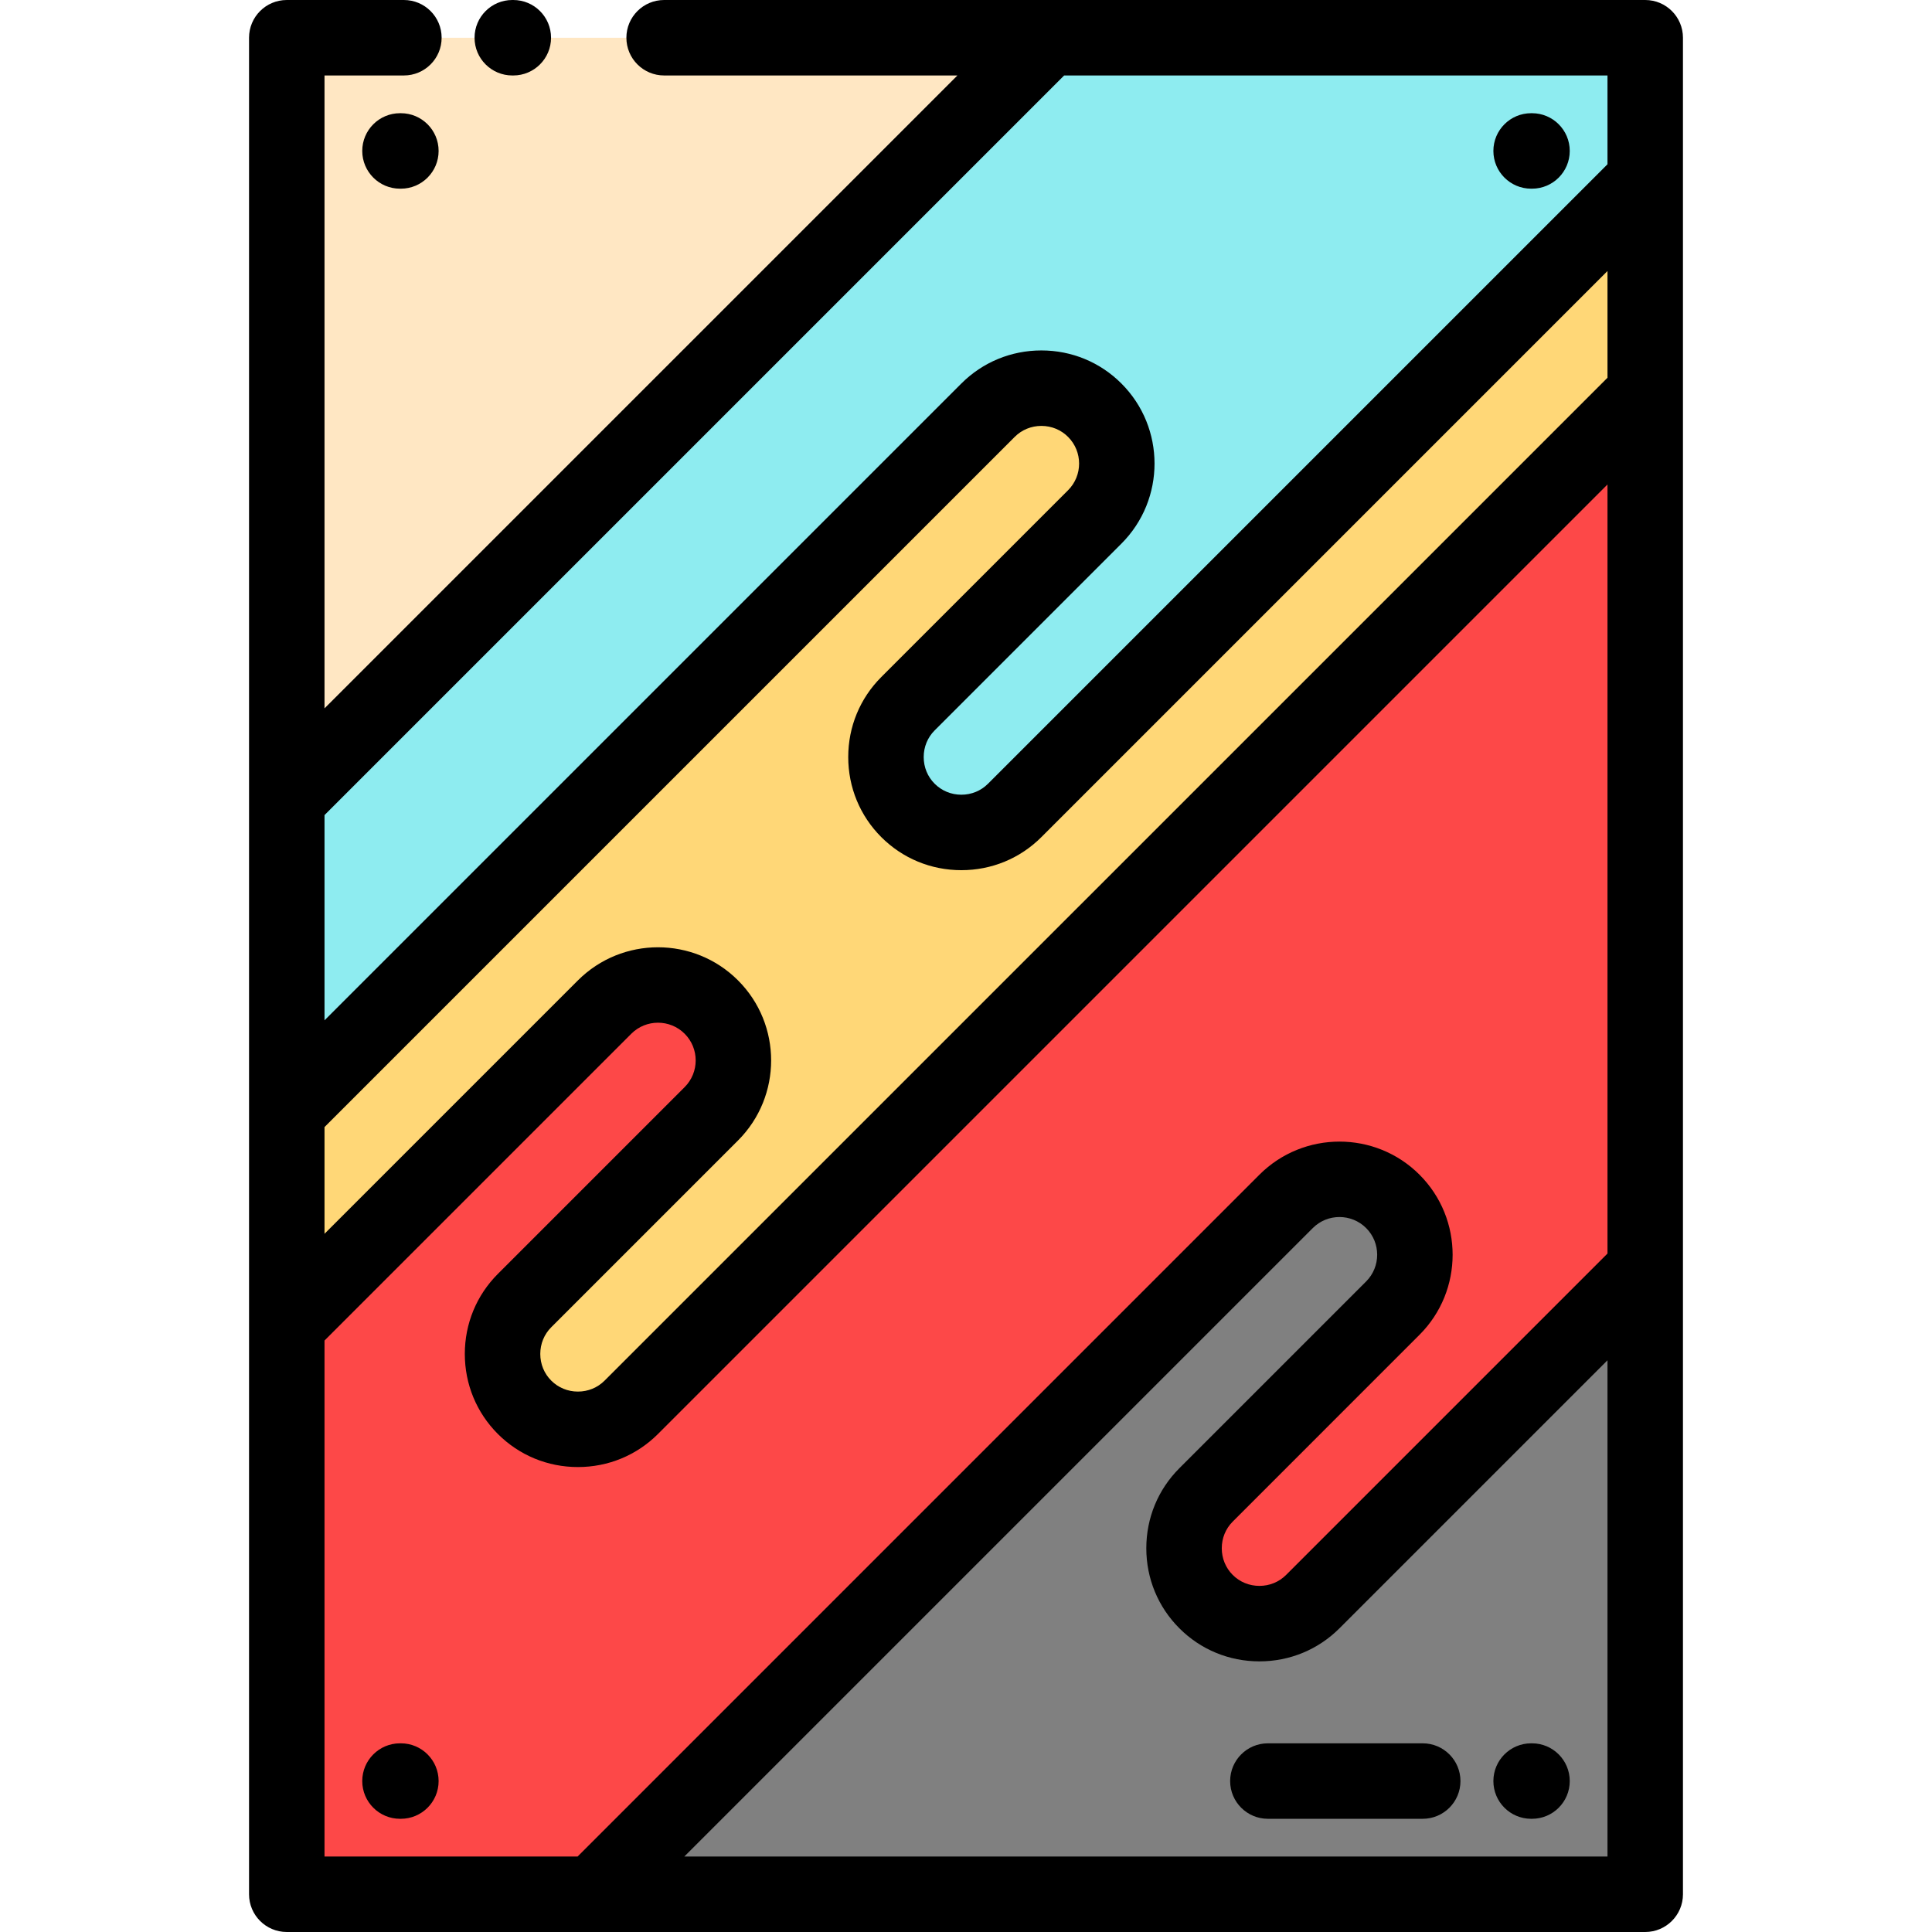
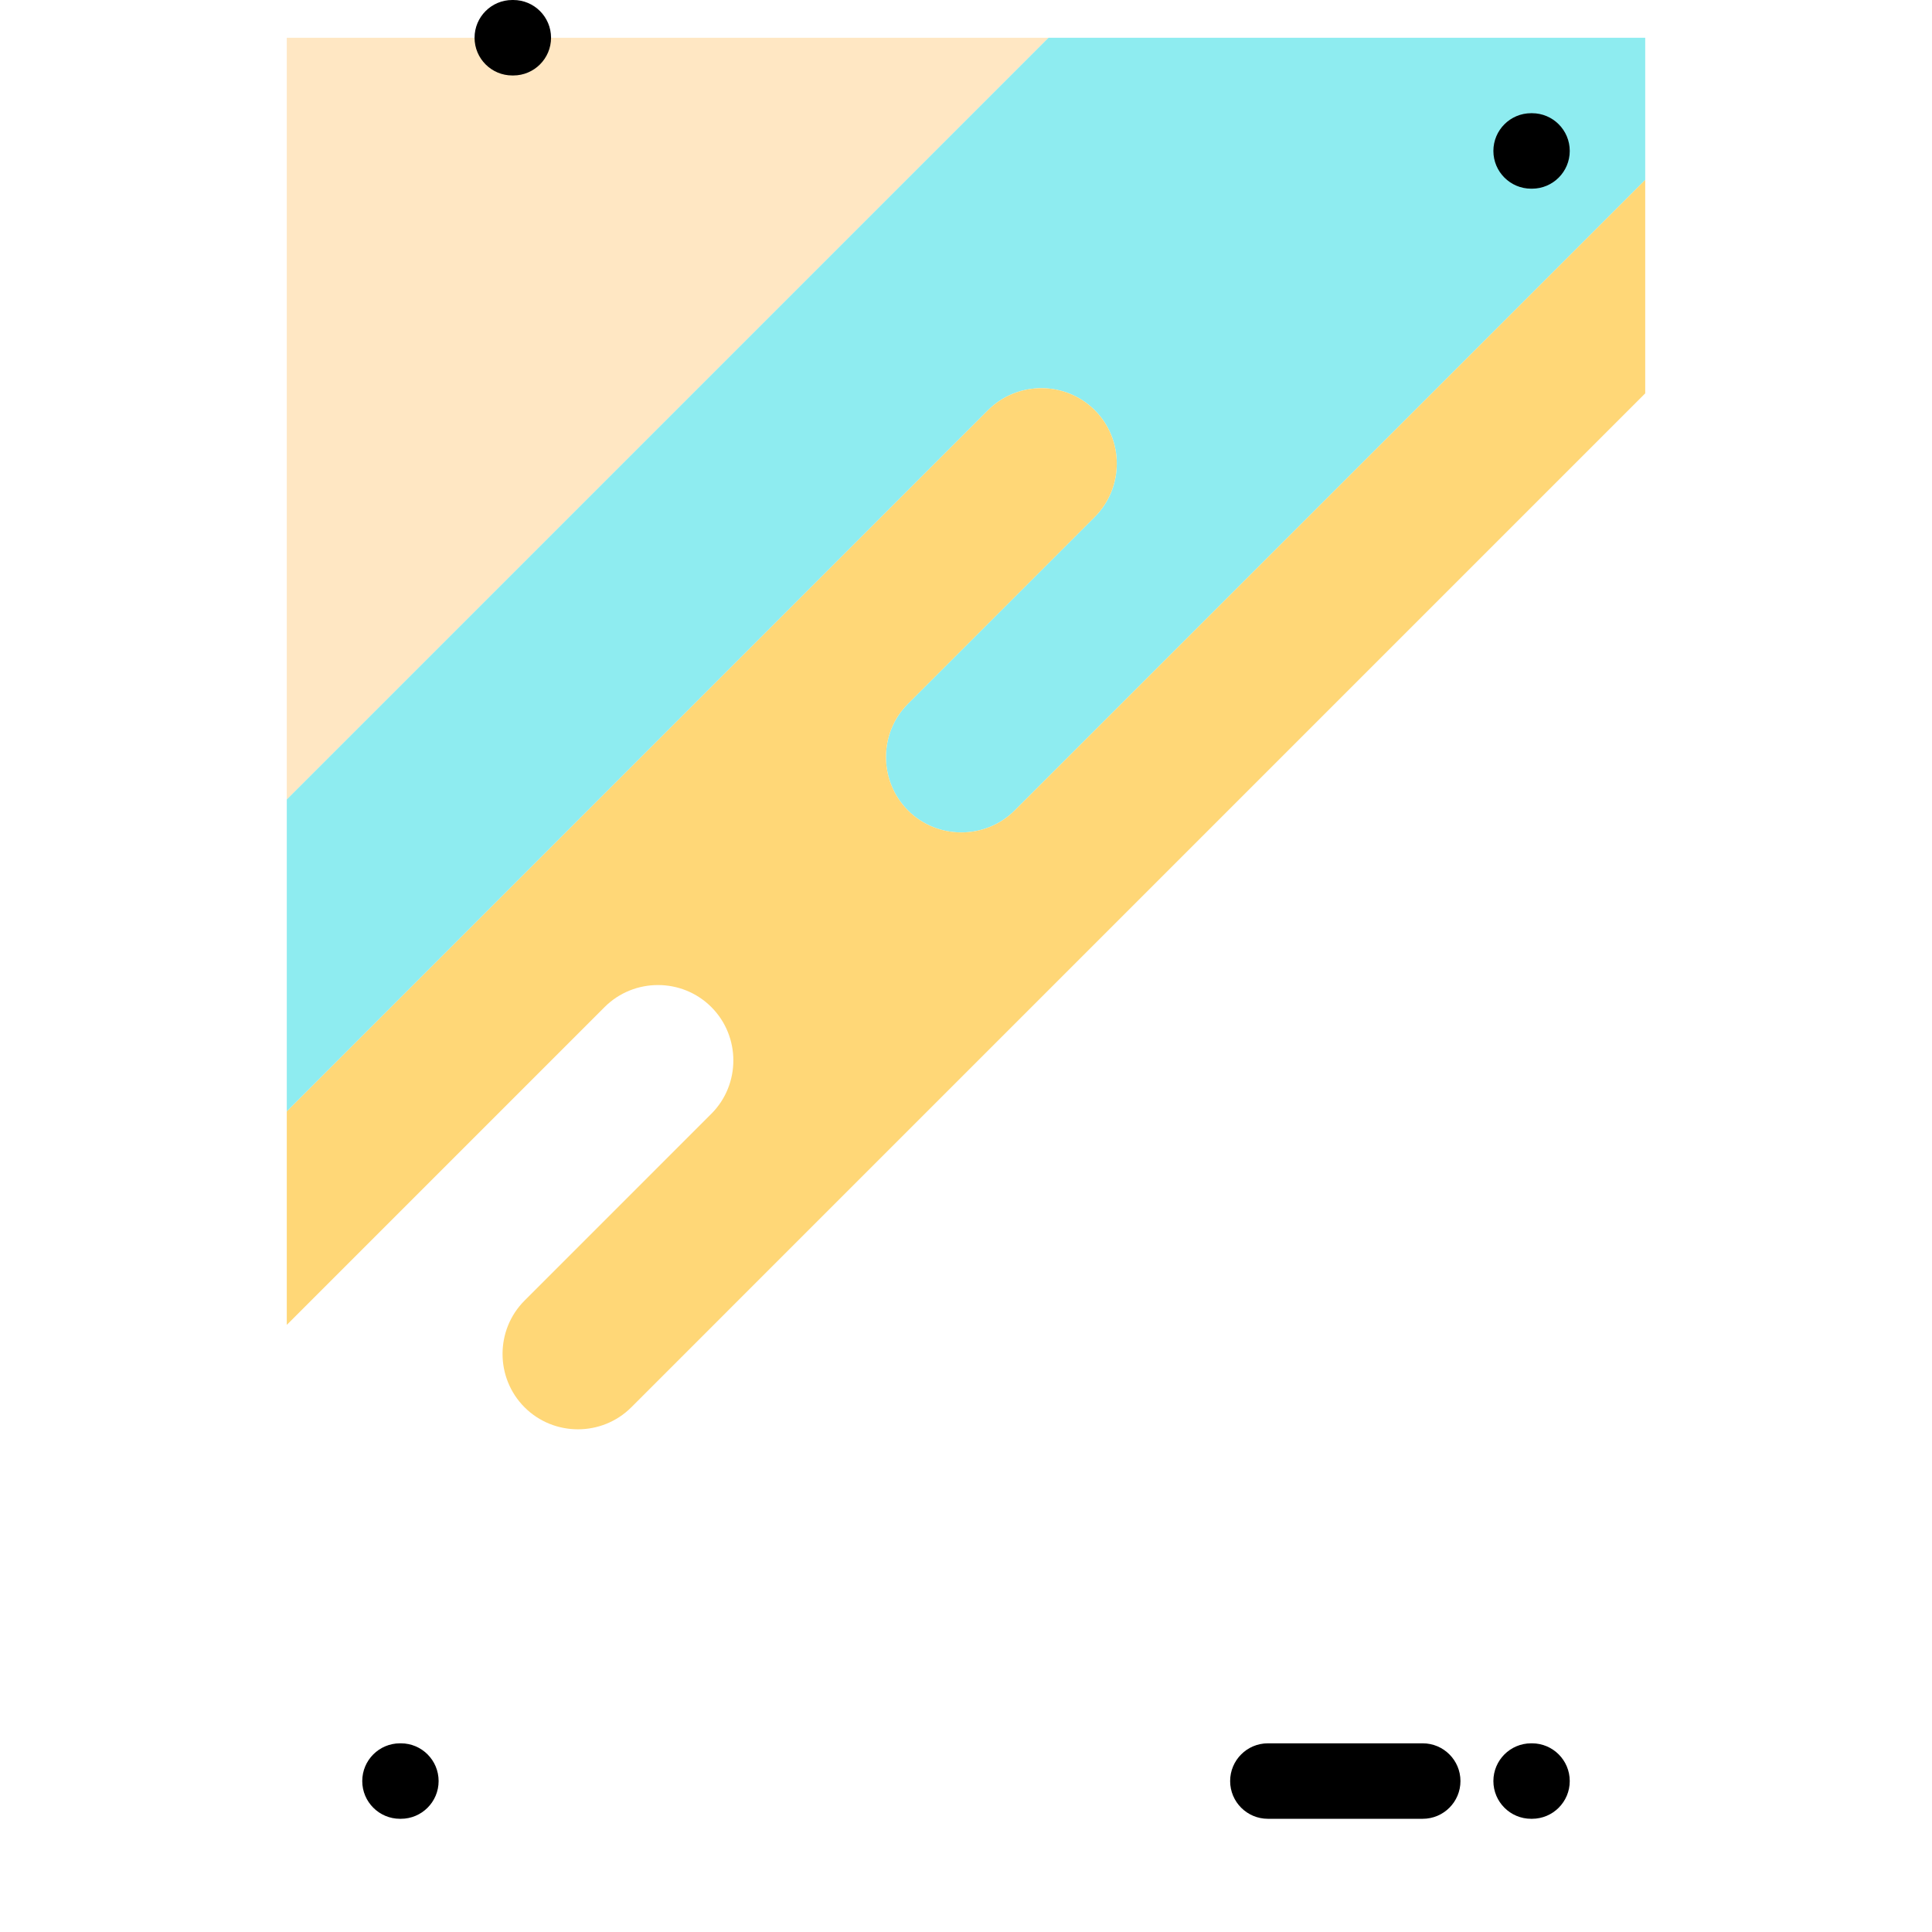
<svg xmlns="http://www.w3.org/2000/svg" width="114" height="114" viewBox="0 0 114 114" fill="none">
  <path fill-rule="evenodd" clip-rule="evenodd" d="M16.922 47.174L61.87 2.227H16.922V47.174Z" fill="#FFE7C3" />
  <path fill-rule="evenodd" clip-rule="evenodd" d="M61.87 2.227L16.922 47.174V65.582L58.299 24.204C60.031 22.473 62.866 22.473 64.597 24.204C66.329 25.936 66.329 28.77 64.597 30.501L53.576 41.523C51.844 43.255 51.844 46.088 53.576 47.821C55.308 49.552 58.142 49.552 59.874 47.821L97.078 10.616V2.227H61.87Z" fill="#8EECF0" />
  <path fill-rule="evenodd" clip-rule="evenodd" d="M58.299 24.204L16.922 65.582V78.177L35.675 59.423C37.407 57.691 40.242 57.691 41.973 59.423C43.705 61.155 43.705 63.989 41.973 65.721L30.953 76.742C29.22 78.473 29.22 81.308 30.953 83.04C32.684 84.771 35.518 84.771 37.25 83.04L97.078 23.211V10.616L59.874 47.821C58.142 49.552 55.308 49.552 53.577 47.821C51.844 46.088 51.844 43.255 53.577 41.523L64.597 30.501C66.329 28.77 66.329 25.936 64.597 24.204C62.866 22.473 60.031 22.473 58.299 24.204Z" fill="#FFD777" />
-   <path fill-rule="evenodd" clip-rule="evenodd" d="M97.078 23.211L37.251 83.04C35.519 84.771 32.684 84.771 30.953 83.04C29.221 81.308 29.221 78.473 30.953 76.742L41.974 65.721C43.706 63.989 43.706 61.155 41.974 59.423C40.242 57.691 37.408 57.691 35.676 59.423L16.922 78.177V111.773H35.003L75.888 70.889C77.62 69.157 80.454 69.157 82.185 70.889C83.917 72.621 83.917 75.455 82.185 77.187L71.165 88.207C69.432 89.939 69.432 92.774 71.165 94.505C72.896 96.237 75.73 96.237 77.462 94.505L97.078 74.89V23.211Z" fill="#FD4848" />
-   <path fill-rule="evenodd" clip-rule="evenodd" d="M75.888 70.889L35.004 111.773H97.079V74.89L77.463 94.505C75.731 96.237 72.897 96.237 71.165 94.505C69.433 92.774 69.433 89.939 71.165 88.207L82.186 77.187C83.918 75.455 83.918 72.621 82.186 70.889C80.454 69.157 77.621 69.157 75.888 70.889Z" fill="#808080" />
  <path d="M30.229 4.453H30.288C31.518 4.453 32.515 3.456 32.515 2.227C32.515 0.997 31.518 0 30.288 0H30.229C28.999 0 28.002 0.997 28.002 2.227C28.002 3.456 28.999 4.453 30.229 4.453Z" fill="black" />
-   <path d="M23.655 6.68H23.602C22.373 6.68 21.375 7.677 21.375 8.906C21.375 10.136 22.373 11.133 23.602 11.133H23.655C24.884 11.133 25.881 10.136 25.881 8.906C25.881 7.677 24.884 6.68 23.655 6.68Z" fill="black" />
  <path d="M90.346 11.133H90.399C91.628 11.133 92.625 10.136 92.625 8.906C92.625 7.677 91.628 6.68 90.399 6.68H90.346C89.117 6.68 88.119 7.677 88.119 8.906C88.119 10.136 89.117 11.133 90.346 11.133Z" fill="black" />
  <path d="M23.655 102.867H23.602C22.373 102.867 21.375 103.864 21.375 105.094C21.375 106.323 22.373 107.32 23.602 107.32H23.655C24.884 107.32 25.881 106.323 25.881 105.094C25.881 103.864 24.884 102.867 23.655 102.867Z" fill="black" />
-   <path d="M99.305 2.227C99.305 0.997 98.308 0 97.078 0H39.188C37.958 0 36.961 0.997 36.961 2.227C36.961 3.456 37.958 4.453 39.188 4.453H56.494L19.148 41.798V4.453H23.832C25.062 4.453 26.059 3.456 26.059 2.227C26.059 0.997 25.062 0 23.832 0H16.922C15.692 0 14.695 0.997 14.695 2.227V111.773C14.695 113.003 15.692 114 16.922 114H97.078C98.307 114 99.305 113.003 99.305 111.773V2.227ZM43.548 57.849C40.944 55.244 36.706 55.244 34.101 57.849L19.148 72.802V66.504L59.874 25.779C60.291 25.362 60.85 25.131 61.449 25.131C62.046 25.131 62.605 25.362 63.022 25.779C63.891 26.647 63.891 28.059 63.023 28.927L52.002 39.949C50.744 41.207 50.051 42.884 50.051 44.671C50.051 46.459 50.744 48.137 52.002 49.395C53.26 50.653 54.938 51.346 56.725 51.346C58.513 51.346 60.19 50.653 61.448 49.395L94.852 15.991V22.289L35.675 81.465C35.259 81.882 34.7 82.112 34.101 82.112C33.503 82.112 32.944 81.882 32.527 81.465C32.109 81.048 31.88 80.489 31.88 79.89C31.88 79.293 32.109 78.733 32.527 78.316L43.548 67.295C46.153 64.69 46.153 60.453 43.548 57.849ZM62.792 4.453H94.852V9.693L58.299 46.245C57.883 46.663 57.324 46.893 56.725 46.893C56.128 46.893 55.568 46.663 55.151 46.245C54.733 45.829 54.504 45.27 54.504 44.671C54.504 44.074 54.733 43.514 55.151 43.097L66.172 32.076C68.776 29.471 68.776 25.234 66.171 22.63C64.914 21.372 63.236 20.678 61.449 20.678C59.661 20.678 57.984 21.372 56.725 22.63L19.148 60.206V48.096L62.792 4.453ZM19.148 79.1L37.251 60.997C38.119 60.129 39.531 60.129 40.399 60.997C41.267 61.865 41.267 63.278 40.399 64.146L29.378 75.167C28.12 76.426 27.427 78.103 27.427 79.891C27.427 81.678 28.12 83.356 29.378 84.614C30.636 85.872 32.314 86.565 34.101 86.565C35.889 86.565 37.566 85.872 38.825 84.614L94.852 28.587V73.967L75.888 92.931C75.471 93.348 74.912 93.577 74.313 93.577C73.716 93.577 73.156 93.348 72.739 92.931C72.322 92.514 72.092 91.954 72.092 91.357C72.092 90.758 72.322 90.199 72.739 89.783L83.76 78.761C86.365 76.157 86.365 71.92 83.76 69.315C81.156 66.71 76.918 66.711 74.313 69.315L34.081 109.547H19.148V79.1ZM40.379 109.547L77.463 72.463C78.33 71.595 79.743 71.596 80.611 72.463C81.479 73.331 81.479 74.744 80.611 75.613L69.591 86.633C68.332 87.892 67.639 89.569 67.639 91.357C67.64 93.144 68.332 94.822 69.591 96.08C70.848 97.338 72.526 98.031 74.313 98.031C76.102 98.031 77.778 97.338 79.037 96.08L94.852 80.265V109.547H40.379Z" fill="black" />
  <path d="M90.399 102.867H90.346C89.117 102.867 88.119 103.865 88.119 105.094C88.119 106.324 89.117 107.32 90.346 107.32H90.399C91.628 107.32 92.625 106.324 92.625 105.094C92.625 103.865 91.628 102.867 90.399 102.867Z" fill="black" />
  <path d="M83.949 102.867H74.812C73.584 102.867 72.586 103.864 72.586 105.094C72.586 106.323 73.584 107.32 74.812 107.32H83.949C85.179 107.32 86.176 106.323 86.176 105.094C86.176 103.864 85.179 102.867 83.949 102.867Z" fill="black" />
</svg>